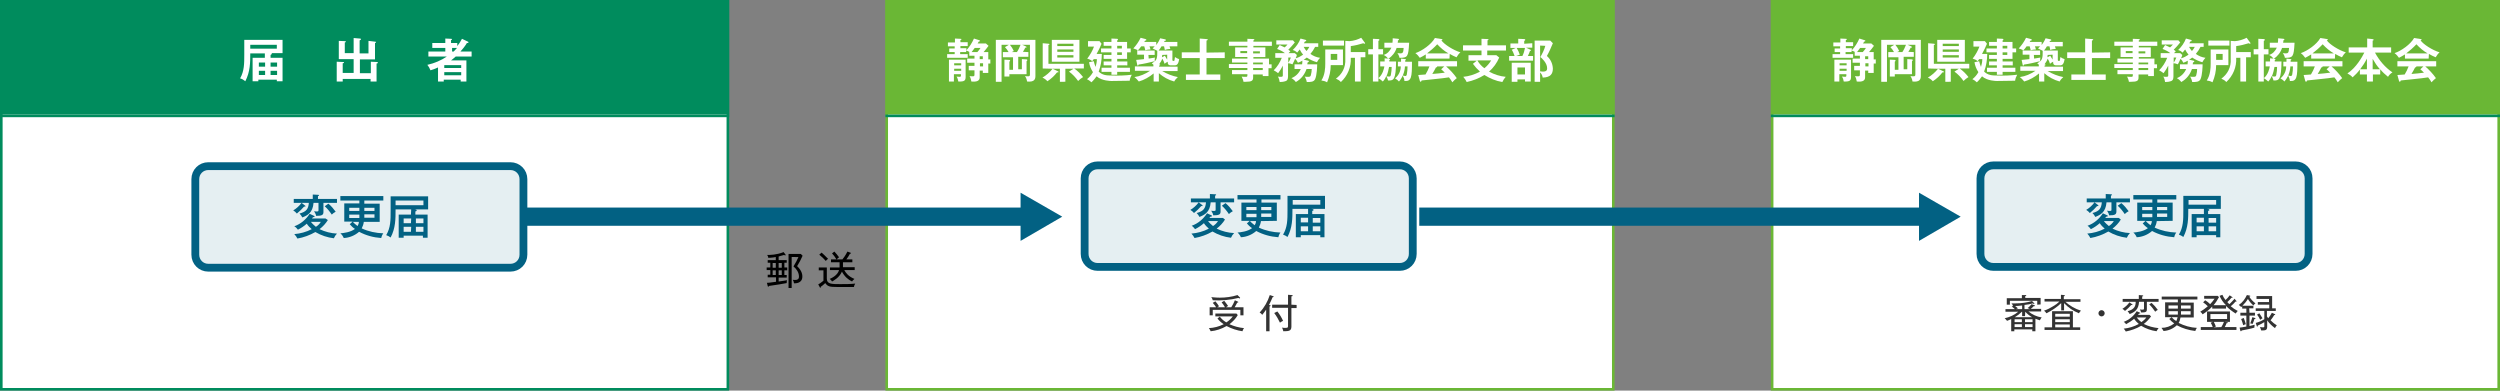
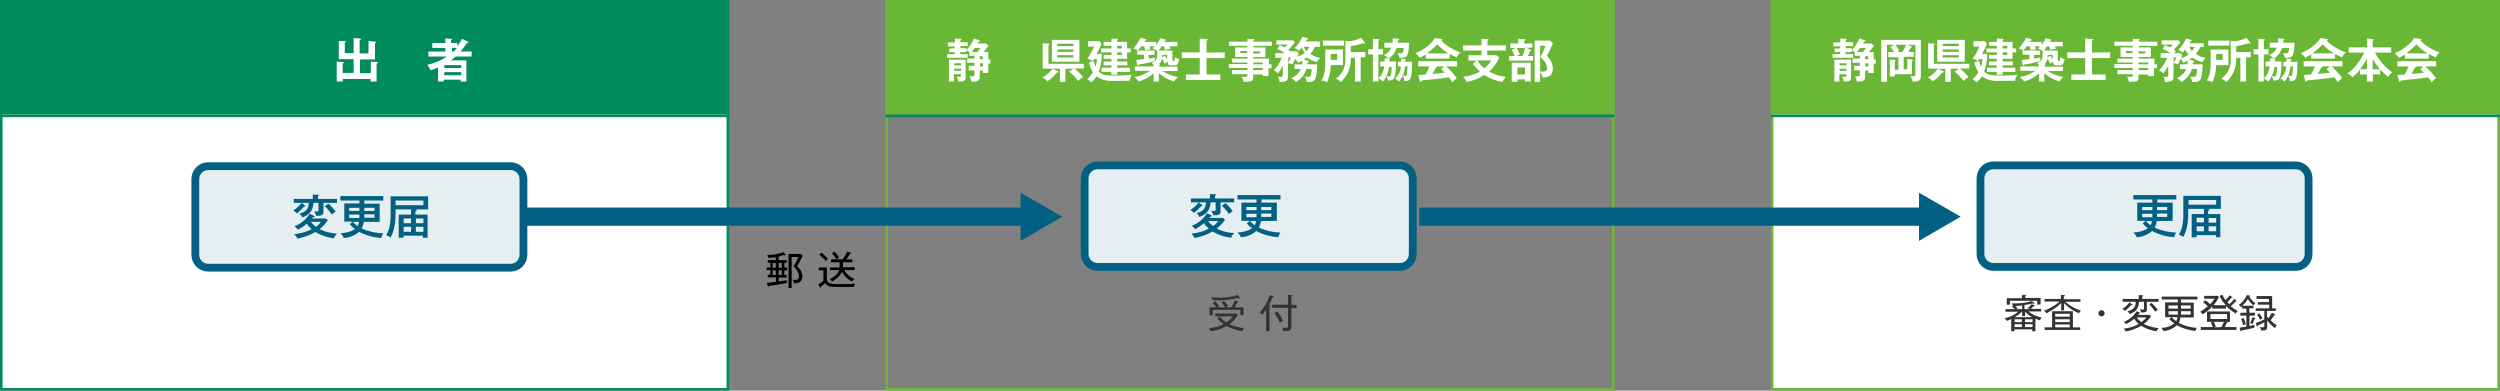
<svg xmlns="http://www.w3.org/2000/svg" version="1.1" id="レイヤー_1" x="0px" y="0px" width="960px" height="150px" viewBox="0 0 960 150" style="enable-background:new 0 0 960 150;" xml:space="preserve">
  <rect x="0" y="0" width="960" height="150" fill="#808080" stroke="none" />
  <style type="text/css"> .st0{fill:#FFFFFF;} .st1{fill:#008C5D;} .st2{fill:#6AB735;} .st3{fill:#E5EFF2;stroke:#026183;stroke-width:3;stroke-miterlimit:10;} .st4{fill:#026183;} .st5{fill:#333333;} .st6{fill:none;stroke:#008C5D;stroke-miterlimit:10;} .st7{fill:none;stroke:#026183;stroke-width:7;stroke-miterlimit:10;} .st8{enable-background:new ;} </style>
  <g id="レイヤー_2_00000130646557344004005270000008567159346040432539_">
    <g id="pc">
      <g id="obj">
        <g>
          <g>
            <rect x="0.5" y="0.5" class="st0" width="279" height="149" />
            <path class="st1" d="M279,1v148H1V1H279 M280,0H0v150h280V0z" />
          </g>
          <g>
-             <rect x="340.5" y="0.5" class="st0" width="279" height="149" />
            <path class="st2" d="M619,1v148H341V1H619 M620,0H340v150h280V0z" />
          </g>
          <g>
            <rect x="680.5" y="0.5" class="st0" width="279" height="149" />
            <path class="st2" d="M959,1v148H681V1H959 M960,0H680v150h280V0z" />
          </g>
          <path class="st3" d="M80,63.8h116c2.8,0,5,2.2,5,5v29c0,2.8-2.2,5-5,5H80c-2.8,0-5-2.2-5-5v-29C75,66,77.2,63.8,80,63.8z" />
          <rect y="0" class="st1" width="280" height="44" />
          <rect x="340" y="0" class="st2" width="280" height="44" />
          <rect x="680" y="0" class="st2" width="280" height="44" />
          <g>
-             <path class="st0" d="M101.8,20.5h-5.7c0,3.5,0,7-1.9,10.7c-0.6-0.5-1.2-0.9-2-1.1c1.6-2.8,1.6-5.7,1.6-9.1v-5.7h14.7v5.1h-4.3 c0.1,0,0.2,0.1,0.2,0.2c0,0.2-0.2,0.3-0.5,0.5v1.1h4.6v9h-2.2v-0.6h-7.1v0.6H97v-9h4.7v-1.7H101.8z M96.1,17.2v1.5h10.2v-1.5 H96.1z M101.8,24h-2.4v1.6h2.4V24z M101.8,27.2h-2.4v1.6h2.4V27.2z M103.9,25.6h2.5V24h-2.5V25.6z M103.9,28.8h2.5v-1.6h-2.5 V28.8z" />
            <path class="st0" d="M142.4,28.1v-4.4l2.2,0.1c0.3,0,0.5,0,0.5,0.3c0,0.2-0.3,0.3-0.5,0.3v6.9h-2.3v-1h-10.7v1h-2.3v-7.6 l2.3,0.1c0.2,0,0.5,0,0.5,0.2s-0.2,0.3-0.5,0.3V28h4.2v-5.3h-5.7v-7l2.4,0.1c0.1,0,0.3,0,0.3,0.2s-0.2,0.3-0.4,0.3v4.1h3.4 v-5.8l2.3,0.2c0.3,0,0.5,0,0.5,0.3c0,0.2-0.3,0.3-0.5,0.4v5h3.4v-4.8L144,16c0.1,0,0.4,0,0.4,0.2s-0.3,0.3-0.4,0.3v6.3h-5.8 v5.3L142.4,28.1z" />
            <path class="st0" d="M179.7,16c0.1,0,0.2,0.1,0.2,0.3c0,0.1-0.1,0.2-0.3,0.2c-0.1,0-0.1,0-0.3,0c-0.7,1.2-1.6,2.3-2.5,3.3h4.3 v1.9H175c-0.6,0.5-1.1,1-1.8,1.5h5.9v8.1h-2.2v-0.7h-6.5v0.7h-2.2v-5.4c-0.9,0.4-1.9,0.8-2.9,1.1c-0.3-0.8-0.7-1.5-1.2-2.1 c2.7-0.6,5.3-1.7,7.5-3.2h-7.1v-1.9h6.5v-1.4h-5v-1.9h5v-1.7l2.3,0.1c0.1,0,0.3,0.1,0.3,0.2c0,0.1-0.1,0.2-0.4,0.3v1.1h2.4v1.2 c0.7-0.9,1.3-1.8,1.8-2.8L179.7,16z M177.1,26.1V25h-6.5v1.1H177.1z M177.1,28.9v-1.2h-6.5v1.2H177.1z M174.2,19.8 c0.3-0.3,0.7-0.8,1.3-1.4h-1.9v1.4H174.2z" />
          </g>
          <g>
            <path class="st4" d="M117.1,78.9c0.1,0.1,0.2,0.1,0.2,0.3c0,0.2-0.4,0.2-0.5,0.1c-0.9,1-1.8,1.9-2.8,2.7 c-0.4-0.5-0.9-0.9-1.4-1.2c1.2-0.7,2.3-1.7,3.2-2.9L117.1,78.9z M112.8,77.9v-1.5h7.3v-1.7l2,0.1c0.1,0,0.4,0,0.4,0.2 s-0.1,0.2-0.4,0.3v1.1h7.3v1.5h-5.2v3.5c0,1.1-0.5,1.5-2.8,1.5c-0.1-0.6-0.4-1.2-0.8-1.8c0.4,0.1,0.8,0.1,1.1,0.1 c0.3,0,0.6,0,0.6-0.4v-2.9h-1.9c-0.3,3.8-2.3,4.8-4.3,5.6c-0.3-0.6-0.7-1.1-1.1-1.5c2.7-0.7,3.4-1.8,3.6-4.1 C118.6,77.9,112.8,77.9,112.8,77.9z M125.9,84.5c-0.8,1.3-1.9,2.5-3.2,3.5c2.1,1,4.4,1.6,6.7,1.7c-0.5,0.5-0.9,1.1-1.2,1.8 c-2.5-0.3-4.9-1.1-7.1-2.4c-2.1,1.2-4.5,2.1-6.9,2.5c-0.3-0.6-0.7-1.2-1.2-1.7c2.3-0.2,4.6-0.8,6.7-1.9 c-0.7-0.6-1.4-1.3-1.9-2.1c-1,0.9-2.2,1.7-3.4,2.3c-0.4-0.5-0.8-1-1.4-1.3c2.5-0.9,4.5-2.6,5.9-4.8l1.7,0.8 c0.1,0,0.2,0.1,0.2,0.2c0,0.3-0.4,0.3-0.6,0.3c-0.2,0.3-0.3,0.3-0.4,0.5h5.2L125.9,84.5z M119.4,85.2c0.5,0.7,1.2,1.3,1.9,1.9 c0.8-0.5,1.4-1.1,1.9-1.9H119.4z M126.1,78.2c1.1,0.9,2,2,2.8,3.1c-0.6,0.3-1.1,0.7-1.5,1.1c-0.8-1.2-1.7-2.3-2.7-3.2 L126.1,78.2z" />
            <path class="st4" d="M139.7,85.2c-0.1,0.9-0.4,1.7-0.8,2.5c2.6,1.2,5.4,1.8,8.3,1.9c-0.4,0.5-0.7,1.2-0.8,1.8 c-3-0.2-5.9-1-8.5-2.4c-1.6,1.4-3.7,2.3-5.9,2.4c-0.3-0.7-0.7-1.3-1.3-1.8c1.2-0.1,3.9-0.4,5.6-1.7c-0.8-0.5-1.4-1.1-2-1.8 l1.1-1h-3.2v-7h5.8V77h-7.3v-1.7h16.5V77h-7.3v1.2h5.9v7H139.7z M138,79.8h-3.9V81h3.9V79.8z M134.1,82.4v1.3h3.9v-1.3H134.1z M135.5,85.2c0.5,0.6,1.2,1.1,1.8,1.6c0.3-0.5,0.5-1,0.5-1.6H135.5z M139.9,82.9c0,0.2,0,0.5,0,0.7h3.9v-1.3h-3.9V82.9z M139.9,81h3.9v-1.2h-3.9V81z" />
            <path class="st4" d="M157.9,80.4h-6c0,3.7,0,7.2-1.9,10.8c-0.5-0.4-1.1-0.7-1.7-0.9c1.7-2.9,1.7-5.7,1.7-9.3v-5.6h14.4v5h-5.3 l0.6,0.1c0.1,0,0.3,0.1,0.3,0.3c0,0.2-0.1,0.3-0.5,0.4v1.2h4.7v8.9h-1.8v-0.8H155v0.8h-1.9v-8.9h4.7L157.9,80.4L157.9,80.4z M151.9,77v1.8h10.7V77H151.9z M157.9,83.9H155v1.8h2.8L157.9,83.9L157.9,83.9z M157.9,87.1H155V89h2.8L157.9,87.1L157.9,87.1z M159.7,85.7h2.9v-1.8h-2.9V85.7z M159.7,89h2.9v-1.9h-2.9V89z" />
          </g>
          <g>
            <path class="st5" d="M477.1,127.2c-2.1-0.3-4.2-1-6.1-2c-1.9,1.1-4,1.8-6.1,2c-0.2-0.4-0.4-0.9-0.7-1.2c2-0.1,3.9-0.6,5.7-1.5 c-0.9-0.6-1.7-1.3-2.4-2.2l0.9-0.7c0.7,0.9,1.5,1.6,2.5,2.2c1-0.6,1.8-1.4,2.5-2.3h-6.7v-1.1h8.1l0.5,0.6 c-0.8,1.4-1.9,2.5-3.2,3.5c1.8,0.8,3.6,1.3,5.6,1.5C477.4,126.4,477.2,126.8,477.1,127.2z M476.3,121.1V119h-10.6v2.1h-1.2V118 h2.5c-0.4-0.6-0.8-1.2-1.3-1.7l1-0.6c0.5,0.6,1,1.2,1.4,1.9c-0.4,0.2-0.5,0.3-0.7,0.4h3c-0.4-0.7-0.8-1.3-1.3-1.9l1-0.6 c0.5,0.6,1,1.3,1.5,2c-0.3,0.1-0.5,0.3-0.8,0.5h2c0.5-0.8,1-1.7,1.4-2.7l1.1,0.5c0.1,0,0.2,0.1,0.2,0.2c0,0.2-0.2,0.2-0.4,0.2 c-0.3,0.5-0.7,1.4-1,1.8h3.4v3.1L476.3,121.1z M476,114.6c-0.2,0-0.3-0.1-0.4-0.2c-3.2,0.8-6.6,1.1-9.9,0.9 c-0.1-0.4-0.3-0.9-0.6-1.2c0.5,0,1.7,0.2,3.3,0.2c2.3,0,4.6-0.3,6.8-1l0.9,0.9c0.1,0.1,0.1,0.1,0.1,0.2 C476.1,114.6,476.1,114.6,476,114.6L476,114.6z" />
            <path class="st5" d="M487.5,127.2h-1.3v-8.3c-0.5,0.7-1,1.4-1.5,2c-0.3-0.4-0.6-0.7-1-0.9c1.8-1.9,3.1-4.2,3.9-6.7l1.2,0.4 c0.2,0.1,0.3,0.1,0.3,0.2c0,0.2-0.3,0.2-0.4,0.2c-0.4,1-0.9,2-1.4,3c0.4,0.1,0.6,0.1,0.6,0.3c0,0.2-0.3,0.2-0.4,0.3 L487.5,127.2L487.5,127.2z M497.9,117.1v1.2h-2v7.1c0,1.7-1,1.8-3.1,1.8c-0.1-0.5-0.3-1-0.5-1.4c0.4,0.1,0.9,0.1,1.3,0.1 c0.9,0,1-0.1,1-0.8v-6.9h-6.1V117h6.1v-3.8l1.4,0.1c0.3,0,0.4,0.1,0.4,0.2c0,0.2-0.3,0.3-0.5,0.3v3.2L497.9,117.1z M490.5,119.6c0.9,1.1,1.6,2.3,2.2,3.6c-0.4,0.2-0.8,0.4-1.2,0.7c-0.6-1.3-1.3-2.5-2.2-3.7L490.5,119.6z" />
          </g>
          <g>
            <path class="st5" d="M783.3,123c-0.5-0.2-1.2-0.4-1.7-0.6v4.8h-1.2v-0.7h-6.9v0.7h-1.2v-4.7c-0.5,0.3-1.1,0.5-1.6,0.7 c-0.3-0.4-0.6-0.7-0.9-1c1.9-0.4,3.7-1.2,5.2-2.5h-4.9v-1h3.6c-0.4-0.4-0.8-0.7-1.2-1l0.5-0.2h0c-0.1-0.4-0.3-0.7-0.6-1 c0.5,0,1,0,1.6,0c2.1,0,4.3-0.3,6.3-0.9l0.8,0.8c0.1,0,0.1,0.1,0.1,0.2s0,0.1-0.2,0.1c-0.1,0-0.3-0.1-0.4-0.2 c-1,0.3-2.1,0.5-3.2,0.6v1.6h2.1l-0.9-0.4c0.6-0.4,1-0.9,1.5-1.5l1.1,0.4c0.1,0,0.2,0.1,0.2,0.2c0,0.2-0.2,0.2-0.5,0.2 c-0.3,0.4-0.7,0.7-1.1,1h4v1h-4.9c1.5,1.2,3.2,2,5.1,2.3C783.7,122.3,783.5,122.6,783.3,123z M782.3,117v-1.5h-10.5v1.5h-1.2 v-2.5h5.8v-1.2h1.4c0.1,0,0.3,0,0.3,0.2c0,0.1-0.2,0.2-0.4,0.2v0.7h5.9v2.5L782.3,117z M776.4,122.6h-2.8v1.1h2.8V122.6z M776.4,124.5h-2.8v1.1h2.8V124.5z M777.7,119.7L777.7,119.7l-0.1,1.7h-1.1v-1.7h-0.1c-0.8,0.8-1.7,1.5-2.7,2.1h6.6 C779.3,121.2,778.4,120.5,777.7,119.7L777.7,119.7z M776.5,117.3c-1.8,0.2-2,0.2-2.7,0.2c0.4,0.3,0.7,0.6,1.1,0.9l-0.8,0.3h2.4 V117.3z M780.5,122.6h-2.9v1.1h2.9V122.6z M780.5,124.5h-2.9v1.1h2.9V124.5z" />
            <path class="st5" d="M798.3,120.3c-2.2-0.9-4.1-2.2-5.7-3.9v2.8h-1.1v-2.8c-1.7,1.6-3.6,2.9-5.7,3.9c-0.2-0.4-0.5-0.7-0.9-1 c1.2-0.4,2.4-1,3.5-1.7c0.9-0.5,1.7-1.1,2.4-1.8h-5.7v-1h6.3v-1.6l1.1,0.1c0.1,0,0.4,0,0.4,0.2s-0.2,0.2-0.4,0.3v1.1h6.4v1 h-5.8c1.7,1.5,3.7,2.7,6,3.4C798.8,119.6,798.5,119.9,798.3,120.3z M785.1,126.7v-1h2.9v-6.2h8v6.2h2.8v1H785.1z M794.8,120.5 h-5.6v1.1h5.6V120.5z M794.8,122.6h-5.6v1.1h5.6V122.6z M794.8,124.6h-5.6v1.1h5.6V124.6z" />
            <path class="st5" d="M807,121.5c-0.6,0-1.2-0.5-1.2-1.2c0-0.6,0.5-1.2,1.2-1.2c0.6,0,1.2,0.5,1.2,1.2l0,0 C808.2,120.9,807.7,121.5,807,121.5L807,121.5z" />
            <path class="st5" d="M818.7,116.8c0.1,0.1,0.2,0.1,0.2,0.2c0,0.2-0.4,0.2-0.5,0.1c-0.7,0.8-1.5,1.6-2.4,2.3 c-0.3-0.3-0.6-0.6-1-0.8c1.1-0.7,2-1.5,2.7-2.5L818.7,116.8z M815.1,115.9v-1.1h6.2v-1.5l1.3,0.1c0.1,0,0.4,0,0.4,0.2 s-0.2,0.2-0.4,0.2v1h6.3v1.1h-4.5v2.9c0,0.9-0.3,1.2-2.2,1.2c-0.1-0.4-0.3-0.9-0.5-1.2c0.3,0.1,0.6,0.1,1,0.1 c0.3,0,0.6,0,0.6-0.4v-2.6h-1.9c-0.2,3.1-1.8,4-3.6,4.7c-0.2-0.4-0.5-0.7-0.8-1.1c2.8-0.7,3.1-2.2,3.1-3.6L815.1,115.9z M826,121.5c-0.8,1.1-1.7,2.1-2.8,2.9c1.8,0.9,3.7,1.4,5.7,1.6c-0.3,0.4-0.6,0.8-0.8,1.2c-2.1-0.3-4.1-1-5.9-2.1 c-1.8,1.1-3.9,1.8-5.9,2.2c-0.2-0.4-0.5-0.8-0.8-1.1c2-0.2,4-0.8,5.8-1.8c-0.7-0.6-1.3-1.2-1.8-2c-0.9,0.8-2,1.5-3.1,2.1 c-0.2-0.4-0.5-0.7-0.9-0.9c2.1-0.8,3.8-2.2,5-4.1l1.1,0.5c0.1,0.1,0.3,0.1,0.3,0.2c0,0.2-0.3,0.2-0.5,0.2 c-0.1,0.1-0.2,0.3-0.4,0.5h4.4L826,121.5z M820.5,121.9c0.5,0.7,1.1,1.3,1.8,1.8c0.7-0.5,1.4-1.1,1.9-1.8H820.5z M826.2,116.3 c0.9,0.8,1.7,1.7,2.4,2.7c-0.4,0.2-0.7,0.4-1,0.7c-0.7-1-1.4-2-2.3-2.8L826.2,116.3z" />
            <path class="st5" d="M837.5,115v1.2h4.9v5.7h-5.1c-0.1,0.7-0.3,1.5-0.7,2.1c2.2,1.1,4.6,1.8,7,1.9c-0.3,0.4-0.5,0.8-0.6,1.2 c-2.5-0.3-4.9-1-7.1-2.2c-1.4,1.3-3.2,2.1-5.1,2.2c-0.2-0.4-0.5-0.8-0.8-1.2c1.8,0,3.5-0.6,4.9-1.7c-0.7-0.5-1.4-1.1-1.9-1.7 l0.9-0.7c0.5,0.6,1.1,1.1,1.8,1.5c0.2-0.5,0.4-1,0.5-1.5h-4.8v-5.7h4.9V115h-6.2v-1.1h13.7v1.1H837.5z M836.3,117.3h-3.6v1.2 h3.6V117.3z M836.3,119.5h-3.6v1.3h3.6c0-0.4,0-0.6,0-0.9V119.5z M841.2,119.5h-3.7v0.3c0,0.4,0,0.6,0,1h3.7V119.5z M841.2,117.3h-3.7v1.2h3.7V117.3z" />
            <path class="st5" d="M858.6,115.4c0.2,0.1,0.2,0.1,0.2,0.3c0,0.2-0.2,0.2-0.4,0.1c-0.5,0.7-1.2,1.3-1.8,1.8 c0.8,0.7,1.7,1.3,2.7,1.8c-0.3,0.3-0.6,0.7-0.8,1c-1.3-0.8-2.6-1.8-3.7-2.9v1h-5.3v-0.8c-1.1,1.2-2.4,2.2-3.7,3 c-0.2-0.4-0.5-0.7-0.9-1c1-0.6,2-1.3,2.9-2.1c-0.6-0.6-1.2-1.1-1.8-1.5l0.8-0.8c0.7,0.4,1.3,0.9,1.9,1.5 c0.6-0.6,1.2-1.4,1.7-2.1h-4v-1.1h5.2l0.5,0.5c-0.6,1.1-1.3,2.2-2.1,3.1h4.8c-1.1-1-1.9-2.3-2.5-3.6l1.1-0.4 c0.3,0.7,0.7,1.4,1.2,2c0.6-0.5,1.1-1.1,1.6-1.8l0.9,0.6c0.2,0.1,0.2,0.1,0.2,0.2c0,0.2-0.3,0.2-0.4,0.1 c-0.5,0.6-1,1.2-1.6,1.7c0.3,0.3,0.5,0.6,0.8,0.8c0.7-0.7,1.4-1.4,2-2.1L858.6,115.4z M858.8,125.6v1.1h-13.7v-1.1h4.6 c-0.2-0.6-0.5-1.2-0.8-1.7l0.9-0.3h-2.3v-4h8.8v4h-2.1l0.9,0.1c0.1,0,0.4,0.1,0.4,0.2c0,0.2-0.3,0.2-0.5,0.2 c-0.2,0.5-0.4,1-0.7,1.5C854.3,125.6,858.8,125.6,858.8,125.6z M848.8,120.6v1.9h6.4v-1.9H848.8z M853,125.6 c0.4-0.6,0.7-1.3,1-2h-3.9c0.3,0.6,0.6,1.2,0.8,1.8l-0.8,0.3L853,125.6z" />
            <path class="st5" d="M863.8,120.1h2.1v1.1h-2.1v4c1.3-0.3,1.7-0.4,2-0.5c-0.1,0.4-0.1,0.7-0.1,1.1c-1.6,0.5-3.3,0.8-4.9,1.1 c-0.1,0.2-0.1,0.3-0.3,0.3c-0.1,0-0.2-0.1-0.2-0.2l-0.3-1.2c0.6-0.1,1.2-0.1,2.6-0.4v-4.2h-2.3v-1.1h2.3v-1.6H861v-0.9 c-0.1,0.1-0.2,0.2-0.4,0.3c-0.3-0.3-0.6-0.6-0.9-0.8c1.4-0.9,2.4-2.3,3.1-3.8l1.1,0.2c0.2,0,0.2,0.1,0.2,0.2 c0,0.2-0.2,0.2-0.4,0.2c0.6,1,1.5,1.9,2.4,2.6c-0.3,0.2-0.6,0.5-0.8,0.8c-0.8-0.7-1.6-1.6-2.1-2.5c-0.6,1-1.3,1.8-2.1,2.6h4.2 v1h-1.6L863.8,120.1L863.8,120.1z M861.6,122.1c0.3,0.8,0.6,1.6,0.8,2.4c-0.4,0.1-0.7,0.2-1,0.4c-0.2-0.8-0.5-1.7-0.8-2.4 L861.6,122.1z M865.9,122.1c0.1,0,0.2,0.1,0.2,0.2c0,0.2-0.2,0.2-0.4,0.2c-0.2,0.6-0.4,1.3-0.7,1.9c-0.3-0.1-0.6-0.2-0.9-0.2 c0.3-0.8,0.6-1.6,0.8-2.4L865.9,122.1z M870.5,121.5c0.2,0.2,0.3,0.5,0.5,0.7c0.5-0.6,1-1.3,1.4-2.1l1.1,0.5 c0.1,0,0.2,0.1,0.2,0.2s-0.1,0.2-0.4,0.2c-0.4,0.7-0.9,1.4-1.4,2c0.7,0.7,1.5,1.4,2.4,1.9c-0.3,0.3-0.5,0.7-0.7,1.1 c-1.1-0.8-2.2-1.8-3-3v2.5c0,1.4-0.8,1.4-2.3,1.4c-0.1-0.5-0.3-0.9-0.5-1.3c0.4,0,0.7,0.1,1.1,0.1c0.6,0,0.6-0.1,0.6-0.5v-1.5 c-0.8,0.5-1.7,1-2.5,1.3c0,0.2,0,0.4-0.2,0.4c-0.1,0-0.2-0.1-0.2-0.2l-0.4-1.2c1.2-0.3,2.3-0.8,3.3-1.4v-3.2h-3.3v-1h5.2V117 H867v-1h4.3v-1.2h-4.8v-1.1h6v4.7h1.4v1h-3.4V121.5z M867.6,120.3c0.4,0.6,0.8,1.3,1.2,1.9c-0.3,0.2-0.7,0.4-0.9,0.6 c-0.3-0.7-0.7-1.4-1.2-2L867.6,120.3z" />
          </g>
          <g>
            <path class="st0" d="M379.5,20v2.8h0.8v1.6h-0.8V28h-2.1v-0.9h-1.2v2.6c0,1.4-1.2,1.8-3.2,1.6c-0.1-0.7-0.3-1.4-0.7-2.1 c0.4,0.1,0.7,0.1,1.1,0.1c0.6,0,0.8,0,0.8-0.7V27H372v-1.7h2.2v-1.2h-2.8v-1.6h2.8v-1.1h-2v-1.5c-0.4-0.2-0.8-0.4-1.2-0.5V20 h-2.3v0.8h2.9v1.4h-7.9v-1.4h2.9V20h-2.1v-1.4h2.1v-0.8H364v-1.5h2.7v-1.5l2.1,0.1c0.2,0,0.4,0,0.4,0.2c0,0.1,0,0.1-0.4,0.3 v0.8h2.8v1.5h-2.8v0.8h2.3v0.8c1.2-1.3,2.2-2.9,2.9-4.5l1.9,0.6c0.1,0,0.4,0.1,0.4,0.3s-0.4,0.3-0.5,0.3 c-0.2,0.3-0.2,0.5-0.4,0.7h3.2l1,0.9c-0.6,0.8-1.2,1.6-1.9,2.4H379.5z M366.3,28.5v2.8h-1.9v-8.4h6.4v6.6 c0,1.4-0.4,1.9-2.8,1.8c-0.1-0.7-0.3-1.3-0.7-1.9c0.3,0,1,0.1,1.2,0.1c0.5,0,0.5-0.3,0.5-0.5v-0.5H366.3z M369.1,25.1v-0.8 h-2.7v0.8H369.1z M369.1,27.2v-0.8h-2.7v0.8H369.1z M375.3,20c0.4-0.5,0.9-1,1.2-1.6h-2.2c-0.4,0.5-0.8,1.1-1.2,1.6H375.3z M376.2,21.6v1.1h1.2v-1.1H376.2z M377.5,24.3h-1.2v1.2h1.2V24.3z" />
-             <path class="st0" d="M394.9,20v1.8H391v4.8h1.4v-3.9l1.8,0.1c0.2,0,0.3,0.1,0.3,0.3c0,0.1-0.1,0.3-0.3,0.4v5h-6.6v0.9h-1.9 v-6.5l1.9,0.1c0.2,0,0.3,0.1,0.3,0.3c0,0.1-0.1,0.2-0.3,0.4v3.1h1.4V22h-3.9v-2h2.2c-0.4-0.7-0.8-1.3-1.4-1.9l1.5-0.9h-2.8 v14.2h-2.2V15.3h15.2v13.9c0,1.2-0.4,2.4-3.2,2.1c-0.1-0.8-0.4-1.5-0.8-2.1c0.4,0.1,0.8,0.1,1.2,0.1c0.6,0,0.7-0.2,0.7-0.8 V17.2h-3l1.4,0.6c0.2,0.1,0.3,0.2,0.3,0.3c0,0.2-0.2,0.2-0.5,0.2c-0.2,0.4-0.4,0.9-0.9,1.6L394.9,20z M390.5,20 c0.6-0.9,1-1.8,1.4-2.8h-4.1c0.6,0.7,1.1,1.5,1.5,2.4l-0.8,0.4H390.5z" />
            <path class="st0" d="M400.4,26.3v-9.7l2.3,0.2c0.1,0,0.3,0.1,0.3,0.2c0,0.2-0.2,0.2-0.4,0.3v7.2h13.6v1.8h-3.7 c1.3,0.9,2.4,2,3.4,3.3c-0.7,0.4-1.3,0.9-1.9,1.5c-1-1.4-2.1-2.6-3.5-3.6l1.7-1.1h-3.1v5H407v-5h-2.8l2.1,1 c0.1,0.1,0.2,0.1,0.2,0.2c0,0.2-0.2,0.2-0.6,0.2c-1,1.3-2.3,2.5-3.7,3.4c-0.5-0.6-1.2-1.1-1.9-1.4c1.5-0.9,2.8-2,3.9-3.4 L400.4,26.3z M414.5,15.3v8.4h-10.6v-8.4L414.5,15.3z M412.2,17.7v-0.9H406v0.9H412.2z M406,19v0.9h6.2V19H406z M406,21.2v0.9 h6.2v-0.9H406z" />
            <path class="st0" d="M426.8,31.1c-0.2,0-3.7,0-5.7-1.8c-0.6,0.8-1.2,1.6-2,2.3c-0.5-0.5-1.1-0.9-1.7-1.2 c0.9-0.7,1.7-1.6,2.3-2.7c-0.8-1.2-1.3-2.5-1.5-3.8l1.8-0.4c0.2,0.8,0.4,1.5,0.7,2.2c0.3-1,0.5-2,0.5-3H420 c-0.3,0.5-0.5,0.6-0.6,0.8c-0.5-0.5-1.2-0.8-1.9-1c1.1-1.4,2-3,2.6-4.6h-2.3v-2.1h4.4l0.8,1c-0.5,1.3-1.2,2.6-1.9,3.9h2 c0,2.3-0.4,4.7-1.2,6.8c1.5,1.4,2.9,1.5,5.2,1.5c2.5,0.1,5,0,7.5-0.3c-0.4,0.7-0.7,1.5-0.8,2.3L426.8,31.1z M426.8,22.6h-3 v-1.5h3v-1h-4v-1.5h4v-1h-3v-1.5h3v-1.3l2.2,0.1c0.2,0,0.3,0.1,0.3,0.3s-0.1,0.3-0.3,0.3v0.6h3.8v2.5h1.4v1.5h-1.4v2.5H429v1 h3.9v1.5H429V26h4.9v1.6H429v1.1h-2.2v-1.1H423V26h3.8v-0.9h-3v-1.5h3V22.6z M429,17.6v1h1.8v-1H429z M429,20.1v1h1.8v-1H429z" />
            <path class="st0" d="M445.2,24.7c0.2,0,0.3,0.1,0.3,0.2c0,0.2-0.2,0.2-0.4,0.3v0.4h7.1v1.7h-5.9c1.9,1.1,3.9,1.9,6,2.3 c-0.6,0.5-1.1,1.1-1.4,1.7c-2.2-0.6-4.2-1.7-5.9-3.2v3.2h-2v-3.1c-1.7,1.4-3.6,2.5-5.7,3.1c-0.5-0.6-1-1.2-1.7-1.7 c2.2-0.3,4.2-1.2,6-2.4h-5.8v-1.7h7.1v-0.7c-0.2-0.1-0.4-0.3-0.6-0.5c0.4-0.2,0.8-0.5,1.1-0.8c-2,0.5-4.1,1-6.2,1.3 c0,0.2-0.1,0.4-0.3,0.4c-0.1,0-0.2-0.1-0.2-0.3l-0.4-1.9c1.7-0.1,2.6-0.3,3-0.3V21h-2.6v-1.7h0.3c-0.6-0.3-1.2-0.5-1.8-0.7 c1.1-1.2,2.1-2.6,2.8-4.1l1.9,0.5c0.2,0.1,0.3,0.1,0.3,0.3c0,0.3-0.3,0.3-0.5,0.3c-0.1,0.1-0.2,0.3-0.3,0.5h4.6v1.2 c0.6-0.8,1.1-1.6,1.5-2.6l1.9,0.4c0.1,0,0.3,0.1,0.3,0.3s-0.2,0.3-0.5,0.3c-0.1,0.1-0.1,0.3-0.2,0.4h5.1v1.7h-3 c0.1,0.3,0.2,0.7,0.3,1c-0.7,0-1.4,0.1-2.1,0.4c-0.1-0.5-0.2-0.9-0.3-1.4h-1c-0.3,0.6-0.7,1.1-1.1,1.6h5.3V23 c0,0.3,0.1,0.4,0.5,0.4c0.1,0,0.3,0,0.3-0.3c0.1-0.4,0.1-0.8,0.2-1.2c0.5,0.4,1,0.6,1.6,0.8c-0.3,2-0.9,2.4-1.8,2.4h-1.3 c-1.2,0-1.3-0.6-1.3-1.4c-0.4,0.2-0.9,0.5-1.2,0.8c-0.2-0.7-0.5-1.4-0.9-2c-0.2,0.8-0.7,1.5-1.2,2.2L445.2,24.7z M441.1,22.5 c0.4-0.1,2.2-0.4,2.4-0.4c-0.1,0.5-0.1,1-0.1,1.5c0.6-0.6,1.1-1.2,1-4.1c-0.6-0.3-1.2-0.6-1.8-0.9c0.3-0.3,0.5-0.5,0.8-0.8h-2 c0.2,0.4,0.2,0.5,0.4,1.2c-0.7,0-1.4,0.1-2,0.3c-0.1-0.3-0.2-0.9-0.4-1.5h-1.2c-0.4,0.6-0.8,1.1-1.3,1.6h6.5v1.7H441 L441.1,22.5z M446.3,21.1c0,0.3-0.1,0.5-0.1,0.9l1.1-0.6c0.3,0.5,0.6,1,0.9,1.5V21L446.3,21.1z" />
            <path class="st0" d="M470.3,20.1v2.2h-7v6.3h5.3v2.1h-13.2v-2.1h5.3v-6.3h-6.9v-2.2h6.9v-5.3l2.6,0.2c0.3,0,0.5,0.1,0.5,0.2 c0,0.2-0.1,0.2-0.5,0.4v4.6L470.3,20.1z" />
            <path class="st0" d="M488.3,24.7v1.5h-1.2v3h-2.2v-0.6h-3.7v1.2c0,1.2-0.6,1.6-2.8,1.6c-0.4,0-0.6,0-0.9,0 c-0.1-0.7-0.4-1.4-0.7-2c0.5,0.1,1,0.1,1.6,0.1c0.3,0,0.6,0,0.6-0.5v-0.5h-5.9v-1.6h5.9v-0.8h-7.1v-1.5h7.1V24h-5.9v-1.5h5.9 v-0.6h-4.7v-3.7h4.7v-0.6h-7.1V16h7.1v-1.1l2.4,0.1c0.1,0,0.3,0.1,0.3,0.2c0,0.1-0.2,0.3-0.4,0.3V16h7.1v1.6h-7.1v0.6h4.6v3.7 h-4.6v0.6h6v2.2C487.3,24.7,488.3,24.7,488.3,24.7z M478.9,20.4v-0.8h-2.6v0.8H478.9z M481.2,19.7v0.8h2.6v-0.8H481.2z M484.9,24.7V24h-3.7v0.7H484.9z M484.9,26.9v-0.8h-3.7v0.8H484.9z" />
-             <path class="st0" d="M502.3,23.3c0.2,0,0.3,0.1,0.3,0.3c0,0.2-0.1,0.2-0.5,0.4c0,0.3-0.1,0.5-0.1,0.7h3.8 c0,0.7-0.1,4.2-0.8,5.7c-0.5,1.1-1.8,1.1-3.2,1.1c-0.1-0.7-0.4-1.5-0.8-2.1c0.4,0.1,0.8,0.1,1.3,0.1c0.7,0,1-0.1,1.1-0.8 c0.2-0.7,0.3-1.4,0.3-2.2h-2c-0.7,2.1-2.1,3.9-4.1,5c-0.4-0.6-1-1.1-1.7-1.5c1.6-0.6,2.9-1.9,3.6-3.5h-2.4v-1.8h2.9 c0.1-0.4,0.1-0.9,0.1-1.4c-0.5,0.3-1.1,0.6-1.7,0.8c-0.3-0.6-0.6-1.1-1.1-1.5c-0.3,0.7-0.6,1.4-1,2.1c-0.5-0.2-1.1-0.4-1.7-0.4 v5c0,1.1-0.3,1.6-0.8,1.8c-0.8,0.3-1.6,0.4-2.4,0.4c-0.1-0.7-0.3-1.5-0.7-2.1c0.4,0.1,0.8,0.1,1.2,0.1c0.7,0,0.7-0.3,0.7-0.6 v-3.7c-0.5,1-1.1,2-1.8,2.9c-0.5-0.4-1.1-0.8-1.7-1.1c1.4-1.4,2.4-3,3.1-4.8h-2.5v-1.8h3.7c-0.9-0.7-1.9-1.2-3-1.6l1-1.5 c0.6,0.3,1.3,0.6,1.9,0.9c0.4-0.3,0.7-0.7,1.1-1.1h-4.3v-1.6h6.4l0.7,0.8c-0.8,1-1.6,1.9-2.5,2.8c0.3,0.2,0.6,0.4,0.8,0.6 c-0.1,0.1-0.6,0.6-0.7,0.7h2.4l0.8,0.7c-0.1,0.5-0.3,0.9-0.5,1.3c1.1-0.3,2-0.8,2.9-1.4c-0.5-0.6-1-1.3-1.3-2 c-0.3,0.4-0.7,0.8-1,1.2c-0.5-0.5-1-0.8-1.7-1c1.3-1.2,2.4-2.8,3-4.4l1.9,0.5c0.1,0,0.3,0.1,0.3,0.3c0,0.3-0.4,0.3-0.5,0.3 c-0.1,0.2-0.3,0.5-0.4,0.7h5.5V18H505c-0.5,1-1.1,1.9-1.8,2.7c1.1,0.8,2.3,1.3,3.7,1.5c-0.5,0.5-0.9,1.1-1.2,1.7 c-1.4-0.4-2.7-1-3.9-1.8c-0.4,0.3-0.7,0.6-1.2,0.8L502.3,23.3z M494.7,24.1c0.4-0.6,0.7-1.3,1-2h-1V24.1z M500.6,18 c0.3,0.6,0.7,1.1,1.1,1.6c0.4-0.5,0.8-1,1.1-1.6H500.6z" />
+             <path class="st0" d="M502.3,23.3c0.2,0,0.3,0.1,0.3,0.3c0,0.2-0.1,0.2-0.5,0.4c0,0.3-0.1,0.5-0.1,0.7h3.8 c0,0.7-0.1,4.2-0.8,5.7c-0.5,1.1-1.8,1.1-3.2,1.1c-0.1-0.7-0.4-1.5-0.8-2.1c0.4,0.1,0.8,0.1,1.3,0.1c0.7,0,1-0.1,1.1-0.8 c0.2-0.7,0.3-1.4,0.3-2.2h-2c-0.7,2.1-2.1,3.9-4.1,5c-0.4-0.6-1-1.1-1.7-1.5c1.6-0.6,2.9-1.9,3.6-3.5h-2.4v-1.8h2.9 c0.1-0.4,0.1-0.9,0.1-1.4c-0.5,0.3-1.1,0.6-1.7,0.8c-0.3-0.6-0.6-1.1-1.1-1.5c-0.3,0.7-0.6,1.4-1,2.1c-0.5-0.2-1.1-0.4-1.7-0.4 v5c0,1.1-0.3,1.6-0.8,1.8c-0.8,0.3-1.6,0.4-2.4,0.4c-0.1-0.7-0.3-1.5-0.7-2.1c0.4,0.1,0.8,0.1,1.2,0.1c0.7,0,0.7-0.3,0.7-0.6 v-3.7c-0.5,1-1.1,2-1.8,2.9c-0.5-0.4-1.1-0.8-1.7-1.1c1.4-1.4,2.4-3,3.1-4.8h-2.5v-1.8h3.7c-0.9-0.7-1.9-1.2-3-1.6l1-1.5 c0.6,0.3,1.3,0.6,1.9,0.9c0.4-0.3,0.7-0.7,1.1-1.1h-4.3v-1.6h6.4l0.7,0.8c-0.8,1-1.6,1.9-2.5,2.8c0.3,0.2,0.6,0.4,0.8,0.6 h2.4l0.8,0.7c-0.1,0.5-0.3,0.9-0.5,1.3c1.1-0.3,2-0.8,2.9-1.4c-0.5-0.6-1-1.3-1.3-2 c-0.3,0.4-0.7,0.8-1,1.2c-0.5-0.5-1-0.8-1.7-1c1.3-1.2,2.4-2.8,3-4.4l1.9,0.5c0.1,0,0.3,0.1,0.3,0.3c0,0.3-0.4,0.3-0.5,0.3 c-0.1,0.2-0.3,0.5-0.4,0.7h5.5V18H505c-0.5,1-1.1,1.9-1.8,2.7c1.1,0.8,2.3,1.3,3.7,1.5c-0.5,0.5-0.9,1.1-1.2,1.7 c-1.4-0.4-2.7-1-3.9-1.8c-0.4,0.3-0.7,0.6-1.2,0.8L502.3,23.3z M494.7,24.1c0.4-0.6,0.7-1.3,1-2h-1V24.1z M500.6,18 c0.3,0.6,0.7,1.1,1.1,1.6c0.4-0.5,0.8-1,1.1-1.6H500.6z" />
            <path class="st0" d="M515.7,18.8V25H511c0,2.3-0.5,4.5-1.4,6.6c-0.7-0.4-1.4-0.6-2.2-0.7c1.4-2.1,1.5-4.9,1.5-6.4V19h6.8V18.8z M516.1,15.6v1.9H508v-1.9H516.1z M511,20.7V23h2.5v-2.3H511z M522.5,31.3h-2.2v-9.1h-1.6c0.2,3.5-1.2,6.9-3.8,9.3 c-0.5-0.6-1.2-1-1.9-1.3c1.1-0.8,2.1-1.9,2.7-3.1c0.7-1.4,1-2.9,0.9-4.5v-6.9l1.6,0.1c1.6-0.1,3.1-0.6,4.5-1.3l1.4,1.9 c0.1,0.1,0.1,0.1,0.1,0.2s-0.1,0.2-0.2,0.2l0,0c-0.2,0-0.3-0.1-0.5-0.2c-1.6,0.5-3.2,0.9-4.8,1.1V20h5.6v2h-1.8V31.3z" />
            <path class="st0" d="M531.1,18.9v2h-1.8v10.4h-2.1V20.9h-1.8v-2h1.8v-4l2.1,0.1c0.3,0,0.4,0.2,0.4,0.3c0,0.2-0.1,0.2-0.4,0.4 v3.2H531.1z M541.1,16.6c-0.3,5.3-0.6,5.6-3.7,5.6c-0.1-0.6-0.4-1.3-0.8-1.8c0.4,0,0.7,0.1,1.1,0.1c0.9,0,1.2-0.2,1.3-2.1h-2.7 c-0.5,1.7-1.7,3.2-3.2,4.2h0.4c0.1,0,0.3,0.1,0.3,0.2s-0.2,0.3-0.3,0.3v0.5h2.6c-0.1,7-0.9,7.4-3.1,7.3 c-0.1-0.6-0.4-1.2-0.7-1.7c-0.3,0.8-0.7,1.5-1.3,2.1c-0.5-0.5-1.1-0.9-1.7-1.3c1.7-1.3,2.2-3.9,2.3-4.5H530v-1.9h1.7 c0-0.4,0-0.7,0-1.2l1.3,0.1c-0.4-0.6-1-1.1-1.7-1.4c1.4-0.4,2.4-1.5,3-2.8h-2.7v-1.9h3.1c0.1-0.6,0.1-1.1,0.1-1.7l2.1,0.2 c0.2,0,0.3,0.1,0.3,0.3s-0.2,0.3-0.4,0.3c0,0.5,0,0.7-0.1,0.9h4.4V16.6z M533.4,25.7c-0.2,1.2-0.5,2.4-1,3.6 c0.2,0,0.8,0.1,1,0.1c0.5,0,0.6-0.2,0.7-0.7c0.2-1,0.3-2,0.3-3H533.4z M539.6,22.7c0.2,0,0.3,0.1,0.3,0.2s-0.2,0.2-0.3,0.3 c0,0.1,0,0.5,0,0.5h2.6c0,6-0.2,7.6-2.9,7.4c0-0.7-0.3-1.5-0.7-2.1c0.3,0.1,0.7,0.1,1,0.2c0.4,0,0.5-0.2,0.6-0.5 c0.2-1.1,0.3-2.1,0.3-3.2h-1c-0.1,2.1-0.9,4.2-2.3,5.8c-0.4-0.5-1-0.9-1.5-1.2c1.4-1.2,2.2-2.8,2.2-4.6h-1.1v-1.8h1.2 c0-0.6,0-0.8,0-1.2L539.6,22.7z" />
            <path class="st0" d="M556.6,22.5h-9.1v-1.6c-0.8,0.5-1.5,0.9-2.3,1.3c-0.5-0.7-1-1.3-1.7-1.8c2.5-0.8,6.2-3.4,7.5-5.8l2.6,0.4 c0.1,0,0.3,0.1,0.3,0.2c0,0.2-0.2,0.2-0.4,0.3c1,1.5,4.6,3.8,7.3,4.6c-0.6,0.5-1.1,1.2-1.5,1.9c-0.9-0.4-1.8-0.8-2.6-1.3 L556.6,22.5L556.6,22.5z M544.6,28.8c0.6,0,2.5-0.2,2.8-0.2c0.6-1,1.1-2,1.5-3.1h-4.3v-2h14.9v2h-4.2c1.5,1.3,2.9,2.8,4.1,4.5 c-0.6,0.5-1.2,1-1.7,1.6c-0.4-0.7-0.8-1.3-1.3-1.9c-1.1,0.2-3.7,0.5-4.8,0.6c-0.9,0.1-4.9,0.5-5.7,0.6 c-0.1,0.3-0.2,0.5-0.4,0.5c-0.1,0-0.2-0.1-0.3-0.4L544.6,28.8z M556.2,20.5c-1.6-0.9-3-2.1-4.3-3.5c-1.2,1.3-2.5,2.4-3.9,3.5 H556.2z M554.6,25.5h-2.8c0,0,0,0.1,0.1,0.1c0,0.2-0.4,0.3-0.5,0.3c-0.3,0.6-1,1.9-1.4,2.5c2.3-0.2,2.5-0.2,4.8-0.5 c-0.5-0.5-0.9-0.9-1.4-1.3L554.6,25.5z" />
            <path class="st0" d="M578.3,17.4v2h-7.2v1.8h3.5l1.1,0.9c-0.9,2.1-2.2,3.9-3.9,5.4c2,1.1,4.2,1.8,6.4,2c-0.5,0.6-1,1.3-1.3,2 c-2.5-0.4-4.8-1.4-6.9-2.7c-2.1,1.3-4.4,2.2-6.8,2.7c-0.3-0.7-0.8-1.4-1.3-2c2.2-0.2,4.4-0.9,6.4-2c-1-0.9-1.9-1.9-2.7-3 l1.5-1.2h-3.2v-2.1h5v-1.8h-7.1v-2h7.1v-2.5l2.4,0.1c0.2,0,0.3,0.1,0.3,0.2c0,0.1-0.1,0.2-0.4,0.3v1.9 C571.2,17.4,578.3,17.4,578.3,17.4z M567.3,23.2c0.7,1.2,1.6,2.2,2.7,3c1-0.8,1.9-1.8,2.6-3H567.3z" />
            <path class="st0" d="M588.4,16.6v1.7H586l1.7,0.8c0.2,0.1,0.2,0.1,0.2,0.2c0,0.2-0.3,0.2-0.4,0.3c-0.2,0.6-0.5,1.3-0.8,1.9h2 v1.8h-9.2v-1.8h2.1c-0.3-0.8-0.6-1.7-1.1-2.4l1.6-0.7H580v-1.7h3v-1.8l2.3,0.1c0.2,0,0.4,0.1,0.4,0.3s-0.2,0.3-0.4,0.4v1.1 L588.4,16.6z M587.8,31.3h-2.2v-0.8h-2.9v0.9h-2.2v-7.3h7.3L587.8,31.3L587.8,31.3z M582.4,18.4c0.5,0.8,0.9,1.7,1.2,2.6 l-1.4,0.5h2.4c0.5-1,0.8-2,1-3.1H582.4z M582.7,25.9v2.7h2.9v-2.7H582.7z M596.3,16.6c-0.7,1.7-1.4,3.3-2.3,4.9 c1.4,1.2,2.2,2.9,2.3,4.8c0,2-0.8,3.4-3.9,3.5c-0.1-0.8-0.5-1.5-1-2v3.6h-2.1V15.6h6L596.3,16.6z M591.4,17.5v9.9 c0.4,0,0.8,0.1,1,0.1c1.5,0,1.7-0.6,1.7-1.3c0-2.1-2.2-4-2.6-4.3c0.8-1.4,1.5-2.8,1.9-4.3L591.4,17.5z" />
          </g>
          <g>
            <path class="st0" d="M719.5,20v2.8h0.8v1.6h-0.8V28h-2.1v-0.9h-1.2v2.6c0,1.4-1.2,1.8-3.2,1.6c-0.1-0.7-0.3-1.4-0.7-2.1 c0.4,0.1,0.7,0.1,1.1,0.1c0.6,0,0.8,0,0.8-0.7V27H712v-1.7h2.2v-1.2h-2.8v-1.6h2.8v-1.1h-2v-1.5c-0.4-0.2-0.8-0.4-1.2-0.5V20 h-2.3v0.8h2.9v1.4h-7.9v-1.4h2.9V20h-2.1v-1.4h2.1v-0.8H704v-1.5h2.7v-1.5l2.1,0.1c0.2,0,0.4,0,0.4,0.2c0,0.1,0,0.1-0.4,0.3 v0.8h2.8v1.5h-2.8v0.8h2.3v0.8c1.2-1.3,2.2-2.9,2.9-4.5l1.9,0.6c0.1,0,0.4,0.1,0.4,0.3s-0.4,0.3-0.5,0.3 c-0.2,0.3-0.2,0.5-0.4,0.7h3.2l1,0.9c-0.6,0.8-1.2,1.6-1.9,2.4H719.5z M706.3,28.5v2.8h-1.9v-8.4h6.4v6.6 c0,1.4-0.4,1.9-2.8,1.8c-0.1-0.7-0.3-1.3-0.7-1.9c0.3,0,1,0.1,1.2,0.1c0.5,0,0.5-0.3,0.5-0.5v-0.5H706.3z M709.1,25.1v-0.8 h-2.7v0.8H709.1z M709.1,27.2v-0.8h-2.7v0.8H709.1z M715.3,20c0.4-0.5,0.9-1,1.2-1.6h-2.2c-0.4,0.5-0.8,1.1-1.2,1.6H715.3z M716.2,21.6v1.1h1.2v-1.1H716.2z M717.5,24.3h-1.2v1.2h1.2V24.3z" />
            <path class="st0" d="M734.9,20v1.8H731v4.8h1.4v-3.9l1.8,0.1c0.2,0,0.3,0.1,0.3,0.3c0,0.1-0.1,0.3-0.3,0.4v5h-6.6v0.9h-1.9 v-6.5l1.9,0.1c0.2,0,0.3,0.1,0.3,0.3c0,0.1-0.1,0.2-0.3,0.4v3.1h1.4V22h-3.9v-2h2.2c-0.4-0.7-0.8-1.3-1.4-1.9l1.5-0.9h-2.8 v14.2h-2.2V15.3h15.2v13.9c0,1.2-0.4,2.4-3.2,2.1c-0.1-0.8-0.4-1.5-0.8-2.1c0.4,0.1,0.8,0.1,1.2,0.1c0.6,0,0.7-0.2,0.7-0.8 V17.2h-3l1.4,0.6c0.2,0.1,0.3,0.2,0.3,0.3c0,0.2-0.2,0.2-0.5,0.2c-0.2,0.4-0.4,0.9-0.9,1.6L734.9,20z M730.5,20 c0.6-0.9,1-1.8,1.4-2.8h-4.1c0.6,0.7,1.1,1.5,1.5,2.4l-0.8,0.4H730.5z" />
            <path class="st0" d="M740.4,26.3v-9.7l2.3,0.2c0.1,0,0.3,0.1,0.3,0.2c0,0.2-0.2,0.2-0.4,0.3v7.2h13.6v1.8h-3.7 c1.3,0.9,2.4,2,3.4,3.3c-0.7,0.4-1.3,0.9-1.9,1.5c-1-1.4-2.1-2.6-3.5-3.6l1.7-1.1h-3.1v5H747v-5h-2.8l2.1,1 c0.1,0.1,0.2,0.1,0.2,0.2c0,0.2-0.2,0.2-0.6,0.2c-1,1.3-2.3,2.5-3.7,3.4c-0.5-0.6-1.2-1.1-1.9-1.4c1.5-0.9,2.8-2,3.9-3.4 L740.4,26.3z M754.5,15.3v8.4h-10.6v-8.4L754.5,15.3z M752.2,17.7v-0.9H746v0.9H752.2z M746,19v0.9h6.2V19H746z M746,21.2v0.9 h6.2v-0.9H746z" />
            <path class="st0" d="M766.8,31.1c-0.2,0-3.7,0-5.7-1.8c-0.6,0.8-1.2,1.6-2,2.3c-0.5-0.5-1.1-0.9-1.7-1.2 c0.9-0.7,1.7-1.6,2.3-2.7c-0.8-1.2-1.3-2.5-1.5-3.8l1.8-0.4c0.2,0.8,0.4,1.5,0.7,2.2c0.3-1,0.5-2,0.5-3H760 c-0.3,0.5-0.5,0.6-0.6,0.8c-0.5-0.5-1.2-0.8-1.9-1c1.1-1.4,2-3,2.6-4.6h-2.3v-2.1h4.4l0.8,1c-0.5,1.3-1.2,2.6-1.9,3.9h2 c0,2.3-0.4,4.7-1.2,6.8c1.5,1.4,2.9,1.5,5.2,1.5c2.5,0.1,5,0,7.5-0.3c-0.4,0.7-0.7,1.5-0.8,2.3L766.8,31.1z M766.8,22.6h-3 v-1.5h3v-1h-4v-1.5h4v-1h-3v-1.5h3v-1.3l2.2,0.1c0.2,0,0.3,0.1,0.3,0.3s-0.1,0.3-0.3,0.3v0.6h3.8v2.5h1.4v1.5h-1.4v2.5H769v1 h3.9v1.5H769V26h4.9v1.6H769v1.1h-2.2v-1.1H763V26h3.8v-0.9h-3v-1.5h3V22.6z M769,17.6v1h1.8v-1H769z M769,20.1v1h1.8v-1H769z" />
            <path class="st0" d="M785.2,24.7c0.2,0,0.3,0.1,0.3,0.2c0,0.2-0.2,0.2-0.4,0.3v0.4h7.1v1.7h-5.9c1.9,1.1,3.9,1.9,6,2.3 c-0.6,0.5-1.1,1.1-1.4,1.7c-2.2-0.6-4.2-1.7-5.9-3.2v3.2h-2v-3.1c-1.7,1.4-3.6,2.5-5.7,3.1c-0.5-0.6-1-1.2-1.7-1.7 c2.2-0.3,4.2-1.2,6-2.4h-5.8v-1.7h7.1v-0.7c-0.2-0.1-0.4-0.3-0.6-0.5c0.4-0.2,0.8-0.5,1.1-0.8c-2,0.5-4.1,1-6.2,1.3 c0,0.2-0.1,0.4-0.3,0.4c-0.1,0-0.2-0.1-0.2-0.3l-0.4-1.9c1.7-0.1,2.6-0.3,3-0.3V21h-2.6v-1.7h0.3c-0.6-0.3-1.2-0.5-1.8-0.7 c1.1-1.2,2.1-2.6,2.8-4.1l1.9,0.5c0.2,0.1,0.3,0.1,0.3,0.3c0,0.3-0.3,0.3-0.5,0.3c-0.1,0.1-0.2,0.3-0.3,0.5h4.6v1.2 c0.6-0.8,1.1-1.6,1.5-2.6l1.9,0.4c0.1,0,0.3,0.1,0.3,0.3s-0.2,0.3-0.5,0.3c-0.1,0.1-0.1,0.3-0.2,0.4h5.1v1.7h-3 c0.1,0.3,0.2,0.7,0.3,1c-0.7,0-1.4,0.1-2.1,0.4c-0.1-0.5-0.2-0.9-0.3-1.4h-1c-0.3,0.6-0.7,1.1-1.1,1.6h5.3V23 c0,0.3,0.1,0.4,0.5,0.4c0.1,0,0.3,0,0.3-0.3c0.1-0.4,0.1-0.8,0.2-1.2c0.5,0.4,1,0.6,1.6,0.8c-0.3,2-0.9,2.4-1.8,2.4h-1.3 c-1.2,0-1.3-0.6-1.3-1.4c-0.4,0.2-0.9,0.5-1.2,0.8c-0.2-0.7-0.5-1.4-0.9-2c-0.2,0.8-0.7,1.5-1.2,2.2L785.2,24.7z M781.1,22.5 c0.4-0.1,2.2-0.4,2.4-0.4c-0.1,0.5-0.1,1-0.1,1.5c0.6-0.6,1.1-1.2,1-4.1c-0.6-0.3-1.2-0.6-1.8-0.9c0.3-0.3,0.5-0.5,0.8-0.8h-2 c0.2,0.4,0.2,0.5,0.4,1.2c-0.7,0-1.4,0.1-2,0.3c-0.1-0.3-0.2-0.9-0.4-1.5h-1.2c-0.4,0.6-0.8,1.1-1.3,1.6h6.5v1.7H781 L781.1,22.5L781.1,22.5z M786.3,21.1c0,0.3-0.1,0.5-0.1,0.9l1.1-0.6c0.3,0.5,0.6,1,0.9,1.5V21L786.3,21.1z" />
            <path class="st0" d="M810.3,20.1v2.2h-7v6.3h5.3v2.1h-13.2v-2.1h5.3v-6.3h-6.9v-2.2h6.9v-5.3l2.6,0.2c0.3,0,0.5,0.1,0.5,0.2 c0,0.2-0.1,0.2-0.5,0.4v4.6L810.3,20.1z" />
            <path class="st0" d="M828.3,24.7v1.5h-1.2v3h-2.2v-0.6h-3.7v1.2c0,1.2-0.6,1.6-2.8,1.6c-0.4,0-0.6,0-0.9,0 c-0.1-0.7-0.4-1.4-0.7-2c0.5,0.1,1,0.1,1.6,0.1c0.3,0,0.6,0,0.6-0.5v-0.5h-5.9v-1.6h5.9v-0.8h-7.1v-1.5h7.1V24h-5.9v-1.5h5.9 v-0.6h-4.7v-3.7h4.7v-0.6h-7.1V16h7.1v-1.1l2.4,0.1c0.1,0,0.3,0.1,0.3,0.2c0,0.1-0.2,0.3-0.4,0.3V16h7.1v1.6h-7.1v0.6h4.6v3.7 h-4.6v0.6h6v2.2C827.3,24.7,828.3,24.7,828.3,24.7z M818.9,20.4v-0.8h-2.6v0.8H818.9z M821.2,19.7v0.8h2.6v-0.8H821.2z M824.9,24.7V24h-3.7v0.7H824.9z M824.9,26.9v-0.8h-3.7v0.8H824.9z" />
            <path class="st0" d="M842.3,23.3c0.2,0,0.3,0.1,0.3,0.3c0,0.2-0.1,0.2-0.5,0.4c0,0.3-0.1,0.5-0.1,0.7h3.8 c0,0.7-0.1,4.2-0.8,5.7c-0.5,1.1-1.8,1.1-3.2,1.1c-0.1-0.7-0.4-1.5-0.8-2.1c0.4,0.1,0.8,0.1,1.3,0.1c0.7,0,1-0.1,1.1-0.8 c0.2-0.7,0.3-1.4,0.3-2.2h-2c-0.7,2.1-2.1,3.9-4.1,5c-0.4-0.6-1-1.1-1.7-1.5c1.6-0.6,2.9-1.9,3.6-3.5h-2.4v-1.8h2.9 c0.1-0.4,0.1-0.9,0.1-1.4c-0.5,0.3-1.1,0.6-1.7,0.8c-0.3-0.6-0.6-1.1-1.1-1.5c-0.3,0.7-0.6,1.4-1,2.1c-0.5-0.2-1.1-0.4-1.7-0.4 v5c0,1.1-0.3,1.6-0.8,1.8c-0.8,0.3-1.6,0.4-2.4,0.4c-0.1-0.7-0.3-1.5-0.7-2.1c0.4,0.1,0.8,0.1,1.2,0.1c0.7,0,0.7-0.3,0.7-0.6 v-3.7c-0.5,1-1.1,2-1.8,2.9c-0.5-0.4-1.1-0.8-1.7-1.1c1.4-1.4,2.4-3,3.1-4.8h-2.5v-1.8h3.7c-0.9-0.7-1.9-1.2-3-1.6l1-1.5 c0.6,0.3,1.3,0.6,1.9,0.9c0.4-0.3,0.7-0.7,1.1-1.1h-4.3v-1.6h6.4l0.7,0.8c-0.8,1-1.6,1.9-2.5,2.8c0.3,0.2,0.6,0.4,0.8,0.6 c-0.1,0.1-0.6,0.6-0.7,0.7h2.4l0.8,0.7c-0.1,0.5-0.3,0.9-0.5,1.3c1.1-0.3,2-0.8,2.9-1.4c-0.5-0.6-1-1.3-1.3-2 c-0.3,0.4-0.7,0.8-1,1.2c-0.5-0.5-1-0.8-1.7-1c1.3-1.2,2.4-2.8,3-4.4l1.9,0.5c0.1,0,0.3,0.1,0.3,0.3c0,0.3-0.4,0.3-0.5,0.3 c-0.1,0.2-0.3,0.5-0.4,0.7h5.5V18H845c-0.5,1-1.1,1.9-1.8,2.7c1.1,0.8,2.3,1.3,3.7,1.5c-0.5,0.5-0.9,1.1-1.2,1.7 c-1.4-0.4-2.7-1-3.9-1.8c-0.4,0.3-0.7,0.6-1.2,0.8L842.3,23.3z M834.7,24.1c0.4-0.6,0.7-1.3,1-2h-1V24.1z M840.6,18 c0.3,0.6,0.7,1.1,1.1,1.6c0.4-0.5,0.8-1,1.1-1.6H840.6z" />
            <path class="st0" d="M855.7,18.8V25H851c0,2.3-0.5,4.5-1.4,6.6c-0.7-0.4-1.4-0.6-2.2-0.7c1.4-2.1,1.5-4.9,1.5-6.4V19h6.8V18.8z M856.1,15.6v1.9H848v-1.9H856.1z M851,20.7V23h2.5v-2.3H851z M862.5,31.3h-2.2v-9.1h-1.6c0.2,3.5-1.2,6.9-3.8,9.3 c-0.5-0.6-1.2-1-1.9-1.3c1.1-0.8,2.1-1.9,2.7-3.1c0.7-1.4,1-2.9,0.9-4.5v-6.9l1.6,0.1c1.6-0.1,3.1-0.6,4.5-1.3l1.4,1.9 c0.1,0.1,0.1,0.1,0.1,0.2s-0.1,0.2-0.2,0.2l0,0c-0.2,0-0.3-0.1-0.5-0.2c-1.6,0.5-3.2,0.9-4.8,1.1V20h5.6v2h-1.8V31.3z" />
            <path class="st0" d="M871.1,18.9v2h-1.8v10.4h-2.1V20.9h-1.8v-2h1.8v-4l2.1,0.1c0.3,0,0.4,0.2,0.4,0.3c0,0.2-0.1,0.2-0.4,0.4 v3.2H871.1z M881.1,16.6c-0.3,5.3-0.6,5.6-3.7,5.6c-0.1-0.6-0.4-1.3-0.8-1.8c0.4,0,0.7,0.1,1.1,0.1c0.9,0,1.2-0.2,1.3-2.1h-2.7 c-0.5,1.7-1.7,3.2-3.2,4.2h0.4c0.1,0,0.3,0.1,0.3,0.2s-0.2,0.3-0.3,0.3v0.5h2.6c-0.1,7-0.9,7.4-3.1,7.3 c-0.1-0.6-0.4-1.2-0.7-1.7c-0.3,0.8-0.7,1.5-1.3,2.1c-0.5-0.5-1.1-0.9-1.7-1.3c1.7-1.3,2.2-3.9,2.3-4.5H870v-1.9h1.7 c0-0.4,0-0.7,0-1.2l1.3,0.1c-0.4-0.6-1-1.1-1.7-1.4c1.4-0.4,2.4-1.5,3-2.8h-2.7v-1.9h3.1c0.1-0.6,0.1-1.1,0.1-1.7l2.1,0.2 c0.2,0,0.3,0.1,0.3,0.3s-0.2,0.3-0.4,0.3c0,0.5,0,0.7-0.1,0.9h4.4V16.6z M873.4,25.7c-0.2,1.2-0.5,2.4-1,3.6 c0.2,0,0.8,0.1,1,0.1c0.5,0,0.6-0.2,0.7-0.7c0.2-1,0.3-2,0.3-3H873.4z M879.6,22.7c0.2,0,0.3,0.1,0.3,0.2s-0.2,0.2-0.3,0.3 c0,0.1,0,0.5,0,0.5h2.6c0,6-0.2,7.6-2.9,7.4c0-0.7-0.3-1.5-0.7-2.1c0.3,0.1,0.7,0.1,1,0.2c0.4,0,0.5-0.2,0.6-0.5 c0.2-1.1,0.3-2.1,0.3-3.2h-1c-0.1,2.1-0.9,4.2-2.3,5.8c-0.4-0.5-1-0.9-1.5-1.2c1.4-1.2,2.2-2.8,2.2-4.6h-1.1v-1.8h1.2 c0-0.6,0-0.8,0-1.2L879.6,22.7z" />
            <path class="st0" d="M896.6,22.5h-9.1v-1.6c-0.8,0.5-1.5,0.9-2.3,1.3c-0.5-0.7-1-1.3-1.7-1.8c2.5-0.8,6.2-3.4,7.5-5.8l2.6,0.4 c0.1,0,0.3,0.1,0.3,0.2c0,0.2-0.2,0.2-0.4,0.3c1,1.5,4.6,3.8,7.3,4.6c-0.6,0.5-1.1,1.2-1.5,1.9c-0.9-0.4-1.8-0.8-2.6-1.3 L896.6,22.5L896.6,22.5z M884.6,28.8c0.6,0,2.5-0.2,2.8-0.2c0.6-1,1.1-2,1.5-3.1h-4.3v-2h14.9v2h-4.2c1.5,1.3,2.9,2.8,4.1,4.5 c-0.6,0.5-1.2,1-1.7,1.6c-0.4-0.7-0.8-1.3-1.3-1.9c-1.1,0.2-3.7,0.5-4.8,0.6c-0.9,0.1-4.9,0.5-5.7,0.6 c-0.1,0.3-0.2,0.5-0.4,0.5c-0.1,0-0.2-0.1-0.3-0.4L884.6,28.8z M896.2,20.5c-1.6-0.9-3-2.1-4.3-3.5c-1.2,1.3-2.5,2.4-3.9,3.5 H896.2z M894.6,25.5h-2.8c0,0,0,0.1,0.1,0.1c0,0.2-0.4,0.3-0.5,0.3c-0.3,0.6-1,1.9-1.4,2.5c2.3-0.2,2.5-0.2,4.8-0.5 c-0.5-0.5-0.9-0.9-1.4-1.3L894.6,25.5z" />
            <path class="st0" d="M914,28.6h-2.8v2.7h-2.3v-2.7h-2.7v-1.9c-0.8,1.1-1.8,2.1-2.8,3c-0.5-0.6-1.2-1.1-2-1.5 c3.4-2.2,5.7-6.4,6.5-8h-6v-2h7.1v-3.4l2,0.2c0.1,0,0.5,0.1,0.5,0.3c0,0.1-0.2,0.3-0.4,0.3v2.6h7.1v2H912 c1.6,3,3.9,5.7,6.7,7.6c-0.7,0.4-1.3,1-1.7,1.7c-1.1-0.9-2.1-1.8-3-2.9V28.6z M908.9,22.5c-0.7,1.4-1.6,2.8-2.6,4.1h2.6V22.5z M913.9,26.6c-1.1-1.2-2-2.6-2.8-4v4H913.9z" />
            <path class="st0" d="M932.6,22.5h-9.1v-1.6c-0.8,0.5-1.5,0.9-2.3,1.3c-0.5-0.7-1-1.3-1.7-1.8c2.5-0.8,6.2-3.4,7.5-5.8l2.6,0.4 c0.1,0,0.3,0.1,0.3,0.2c0,0.2-0.2,0.2-0.4,0.3c1,1.5,4.6,3.8,7.3,4.6c-0.6,0.5-1.1,1.2-1.5,1.9c-0.9-0.4-1.8-0.8-2.6-1.3 L932.6,22.5L932.6,22.5z M920.6,28.8c0.6,0,2.5-0.2,2.8-0.2c0.6-1,1.1-2,1.5-3.1h-4.3v-2h14.9v2h-4.2c1.5,1.3,2.9,2.8,4.1,4.5 c-0.6,0.5-1.2,1-1.7,1.6c-0.4-0.7-0.8-1.3-1.3-1.9c-1.1,0.2-3.7,0.5-4.8,0.6c-0.9,0.1-4.9,0.5-5.7,0.6 c-0.1,0.3-0.2,0.5-0.4,0.5c-0.1,0-0.2-0.1-0.3-0.4L920.6,28.8z M932.2,20.5c-1.6-0.9-3-2.1-4.3-3.5c-1.2,1.3-2.5,2.4-3.9,3.5 H932.2z M930.6,25.5h-2.8c0,0,0,0.1,0.1,0.1c0,0.2-0.4,0.3-0.5,0.3c-0.3,0.6-1,1.9-1.4,2.5c2.3-0.2,2.5-0.2,4.8-0.5 c-0.5-0.5-0.9-0.9-1.4-1.3L930.6,25.5z" />
          </g>
          <line class="st6" x1="0" y1="44.5" x2="280" y2="44.5" />
          <line class="st6" x1="340" y1="44.5" x2="620" y2="44.5" />
          <line class="st6" x1="680" y1="44.5" x2="960" y2="44.5" />
          <path class="st3" d="M421.5,63.5h116c2.8,0,5,2.2,5,5v29c0,2.8-2.2,5-5,5h-116c-2.8,0-5-2.2-5-5v-29 C416.5,65.7,418.7,63.5,421.5,63.5z" />
          <g>
            <path class="st4" d="M461.6,78.7c0.1,0.1,0.2,0.1,0.2,0.3c0,0.2-0.4,0.2-0.5,0.1c-0.9,1-1.8,1.9-2.8,2.7 c-0.4-0.5-0.9-0.9-1.4-1.2c1.2-0.7,2.3-1.7,3.2-2.9L461.6,78.7z M457.3,77.7v-1.5h7.3v-1.7l2,0.1c0.1,0,0.4,0,0.4,0.2 s-0.1,0.2-0.4,0.3v1.1h7.3v1.5h-5.2v3.5c0,1.1-0.5,1.5-2.8,1.5c-0.1-0.6-0.4-1.2-0.8-1.8c0.4,0.1,0.8,0.1,1.1,0.1 c0.3,0,0.6,0,0.6-0.4v-2.9h-1.9c-0.3,3.8-2.3,4.8-4.3,5.6c-0.3-0.6-0.7-1.1-1.1-1.5c2.7-0.7,3.4-1.8,3.6-4.1 C463.1,77.7,457.3,77.7,457.3,77.7z M470.4,84.3c-0.8,1.3-1.9,2.5-3.2,3.5c2.1,1,4.4,1.6,6.7,1.7c-0.5,0.5-0.9,1.1-1.2,1.8 c-2.5-0.3-4.9-1.1-7.1-2.4c-2.1,1.2-4.5,2.1-6.9,2.5c-0.3-0.6-0.7-1.2-1.2-1.7c2.3-0.2,4.6-0.8,6.7-1.9 c-0.7-0.6-1.4-1.3-1.9-2.1c-1,0.9-2.2,1.7-3.4,2.3c-0.4-0.5-0.8-1-1.3-1.3c2.5-0.9,4.5-2.6,5.9-4.8l1.7,0.8 c0.1,0,0.2,0.1,0.2,0.2c0,0.3-0.4,0.3-0.6,0.3c-0.2,0.3-0.3,0.3-0.4,0.5h5.2L470.4,84.3z M463.9,84.9c0.5,0.7,1.2,1.3,1.9,1.9 c0.8-0.5,1.4-1.1,1.9-1.9H463.9z M470.6,78c1.1,0.9,2,2,2.8,3.1c-0.6,0.3-1.1,0.7-1.5,1.1c-0.8-1.2-1.7-2.3-2.7-3.2L470.6,78z" />
            <path class="st4" d="M484.2,84.9c-0.1,0.9-0.4,1.7-0.8,2.5c2.6,1.2,5.4,1.8,8.3,1.9c-0.4,0.5-0.7,1.2-0.8,1.8 c-3-0.2-5.9-1-8.5-2.4c-1.6,1.4-3.7,2.3-5.9,2.4c-0.3-0.7-0.7-1.3-1.3-1.8c1.2-0.1,3.9-0.4,5.6-1.7c-0.8-0.5-1.4-1.1-2-1.8 l1.1-1h-3.2v-7h5.8v-1.2h-7.3v-1.7h16.5v1.7h-7.3v1.2h5.9v7L484.2,84.9z M482.5,79.5h-3.9v1.2h3.9V79.5z M478.6,82.1v1.3h3.9 v-1.3H478.6z M480,84.9c0.5,0.6,1.2,1.1,1.8,1.6c0.3-0.5,0.5-1,0.5-1.6H480z M484.3,82.6c0,0.2,0,0.5,0,0.7h3.9V82h-3.9V82.6z M484.3,80.7h3.9v-1.2h-3.9V80.7z" />
-             <path class="st4" d="M502.3,80.2h-6c0,3.7,0,7.2-1.9,10.8c-0.5-0.4-1.1-0.7-1.7-0.9c1.7-2.9,1.7-5.7,1.7-9.3v-5.6h14.4v5h-5.3 l0.6,0.1c0.1,0,0.3,0.1,0.3,0.3c0,0.2-0.1,0.3-0.5,0.4v1.2h4.7v8.9H507v-0.8h-7.5v0.8h-1.9v-8.9h4.7L502.3,80.2z M496.4,76.8 v1.8H507v-1.8H496.4z M502.3,83.6h-2.8v1.8h2.8V83.6z M502.3,86.9h-2.8v1.9h2.8V86.9z M504.1,85.5h2.9v-1.8h-2.9V85.5z M504.1,88.8h2.9v-1.9h-2.9V88.8z" />
          </g>
          <path class="st3" d="M765.5,63.5h116c2.8,0,5,2.2,5,5v29c0,2.8-2.2,5-5,5h-116c-2.8,0-5-2.2-5-5v-29 C760.5,65.7,762.7,63.5,765.5,63.5z" />
          <g>
-             <path class="st4" d="M805.6,78.7c0.1,0.1,0.2,0.1,0.2,0.3c0,0.2-0.4,0.2-0.5,0.1c-0.9,1-1.8,1.9-2.8,2.7 c-0.4-0.5-0.9-0.9-1.4-1.2c1.2-0.7,2.3-1.7,3.2-2.9L805.6,78.7z M801.3,77.7v-1.5h7.3v-1.7l2,0.1c0.1,0,0.4,0,0.4,0.2 s-0.1,0.2-0.4,0.3v1.1h7.3v1.5h-5.2v3.5c0,1.1-0.5,1.5-2.8,1.5c-0.1-0.6-0.4-1.2-0.8-1.8c0.4,0.1,0.8,0.1,1.1,0.1 s0.6,0,0.6-0.4v-2.9h-1.9c-0.3,3.8-2.3,4.8-4.3,5.6c-0.3-0.6-0.7-1.1-1.1-1.5c2.7-0.7,3.4-1.8,3.6-4.1 C807.1,77.7,801.3,77.7,801.3,77.7z M814.4,84.3c-0.8,1.3-1.9,2.5-3.2,3.5c2.1,1,4.4,1.6,6.7,1.7c-0.5,0.5-0.9,1.1-1.2,1.8 c-2.5-0.3-4.9-1.1-7.1-2.4c-2.1,1.2-4.5,2.1-6.9,2.5c-0.3-0.6-0.7-1.2-1.2-1.7c2.3-0.2,4.6-0.8,6.7-1.9 c-0.7-0.6-1.4-1.3-1.9-2.1c-1,0.9-2.2,1.7-3.4,2.3c-0.4-0.5-0.8-1-1.3-1.3c2.5-0.9,4.5-2.6,5.9-4.8l1.7,0.8 c0.1,0,0.2,0.1,0.2,0.2c0,0.3-0.4,0.3-0.6,0.3c-0.2,0.3-0.3,0.3-0.4,0.5h5.2L814.4,84.3z M807.9,84.9c0.5,0.7,1.2,1.3,1.9,1.9 c0.8-0.5,1.4-1.1,1.9-1.9H807.9z M814.6,78c1.1,0.9,2,2,2.8,3.1c-0.6,0.3-1.1,0.7-1.5,1.1c-0.8-1.2-1.7-2.3-2.7-3.2L814.6,78z" />
            <path class="st4" d="M828.2,84.9c-0.1,0.9-0.4,1.7-0.8,2.5c2.6,1.2,5.4,1.8,8.3,1.9c-0.4,0.5-0.7,1.2-0.8,1.8 c-3-0.2-5.9-1-8.5-2.4c-1.6,1.4-3.7,2.3-5.9,2.4c-0.3-0.7-0.7-1.3-1.3-1.8c1.2-0.1,3.9-0.4,5.6-1.7c-0.8-0.5-1.4-1.1-2-1.8 l1.1-1h-3.2v-7h5.8v-1.2h-7.3v-1.7h16.5v1.7h-7.3v1.2h5.9v7L828.2,84.9z M826.5,79.5h-3.9v1.2h3.9V79.5z M822.6,82.1v1.3h3.9 v-1.3H822.6z M824,84.9c0.5,0.6,1.2,1.1,1.8,1.6c0.3-0.5,0.5-1,0.5-1.6H824z M828.3,82.6c0,0.2,0,0.5,0,0.7h3.9V82h-3.9V82.6z M828.3,80.7h3.9v-1.2h-3.9V80.7z" />
            <path class="st4" d="M846.3,80.2h-6c0,3.7,0,7.2-1.9,10.8c-0.5-0.4-1.1-0.7-1.7-0.9c1.7-2.9,1.7-5.7,1.7-9.3v-5.6h14.4v5h-5.3 l0.6,0.1c0.1,0,0.3,0.1,0.3,0.3c0,0.2-0.1,0.3-0.5,0.4v1.2h4.7v8.9H851v-0.8h-7.5v0.8h-1.9v-8.9h4.7V80.2z M840.4,76.8v1.8H851 v-1.8H840.4z M846.3,83.6h-2.8v1.8h2.8V83.6z M846.3,86.9h-2.8v1.9h2.8V86.9z M848.1,85.5h2.9v-1.8h-2.9V85.5z M848.1,88.8h2.9 v-1.9h-2.9V88.8z" />
          </g>
          <g>
            <line class="st7" x1="200" y1="83.2" x2="398" y2="83.2" />
            <polygon class="st4" points="407.9,83.2 391.9,74 391.9,92.5 " />
          </g>
          <g>
            <line class="st7" x1="545" y1="83.2" x2="743" y2="83.2" />
            <polygon class="st4" points="752.9,83.2 736.9,74 736.9,92.5 " />
          </g>
        </g>
      </g>
    </g>
  </g>
  <g class="st8">
    <path d="M302.3,102.8v1h-1.1v1.8h0.9v1H299v1.5c2-0.3,2.2-0.3,3.2-0.5c-0.1,0.4-0.1,0.8-0.1,0.9c0,0.1,0,0.1,0,0.2 c-0.9,0.2-4.5,0.8-6.8,1.1c-0.1,0.2-0.1,0.3-0.3,0.3c-0.1,0-0.2-0.2-0.2-0.3l-0.3-1.2c0.6,0,0.7,0,3.5-0.4v-1.7h-3.2v-1h1v-1.8 h-1.4v-1h1.4v-1.8h-1v-1h3.1v-1.2c-1.5,0.3-2.5,0.3-2.9,0.3c0-0.4-0.2-0.8-0.4-1.1c1.1,0,3.6,0,6.3-1.1l0.7,0.9 c0,0.1,0.1,0.1,0.1,0.2c0,0.1-0.1,0.2-0.2,0.2c-0.1,0-0.2-0.1-0.4-0.2c-1.2,0.3-1.7,0.5-2.1,0.6v1.4h3.1v1h-0.9v1.8H302.3z M297.9,102.8v-1.8h-1.2v1.8H297.9z M296.7,103.8v1.8h1.2v-1.8H296.7z M300.2,102.8v-1.8H299v1.8H300.2z M299,103.8v1.8h1.2v-1.8 H299z M308.2,98.2c-0.7,1.6-1.2,2.5-2.1,4c2,1.9,2,3.5,2,4c0,2.6-2.5,2.6-3.2,2.6c-0.1-0.6-0.2-0.9-0.5-1.4 c0.2,0.1,0.5,0.1,0.9,0.1c0.8,0,1.5-0.2,1.5-1.3c0-1.5-0.9-2.9-2.1-3.9c0.8-1.3,1.5-2.6,1.9-3.6H304v11.9h-1.2V97.5h4.7L308.2,98.2 z" />
    <path d="M317.5,102.7v4.3c0,2.1,1.8,2.1,5.2,2.1c1.9,0,3.8,0,5.7-0.2c-0.3,0.5-0.4,0.8-0.5,1.3h-6.5c-2.8,0-3.6-0.2-4.5-1.5 c-0.9,0.8-1.2,1.1-1.7,1.4c0,0.1,0,0.4-0.2,0.4c-0.1,0-0.2-0.1-0.2-0.2l-0.6-1.1c0.4-0.2,0.9-0.5,2-1.4v-4h-1.8v-1.1H317.5z M315.5,97c0.3,0.3,1.7,1.5,2.5,2.4c-0.2,0.1-0.5,0.3-0.9,0.8c-0.6-0.7-1.6-1.7-2.5-2.4L315.5,97z M318.7,103.8v-1.1h3.7 c0-0.1,0-0.4,0-0.8v-1.2h-3.3v-1.1h2.1c-0.6-1-1-1.5-1.7-2.3l0.9-0.7c0.6,0.6,1.3,1.5,1.8,2.2c-0.5,0.3-0.5,0.4-0.9,0.8h2.2 c0.5-0.6,1.2-1.6,1.9-3l1.1,0.4c0,0,0.3,0.1,0.3,0.2c0,0.2-0.3,0.2-0.4,0.2c-0.4,0.8-0.9,1.5-1.4,2.2h2.3v1.1h-3.6v1 c0,0.3,0,0.5,0,0.9h4.5v1.1h-4c0.6,1.1,1.5,2.4,3.9,3.4c-0.4,0.4-0.7,0.6-0.9,1c-1.5-0.7-2.9-1.9-3.9-3.8c-1,2.3-3.1,3.4-3.8,3.8 c-0.3-0.5-0.4-0.6-0.9-1c0.7-0.3,3-1.3,3.6-3.4H318.7z" />
  </g>
</svg>